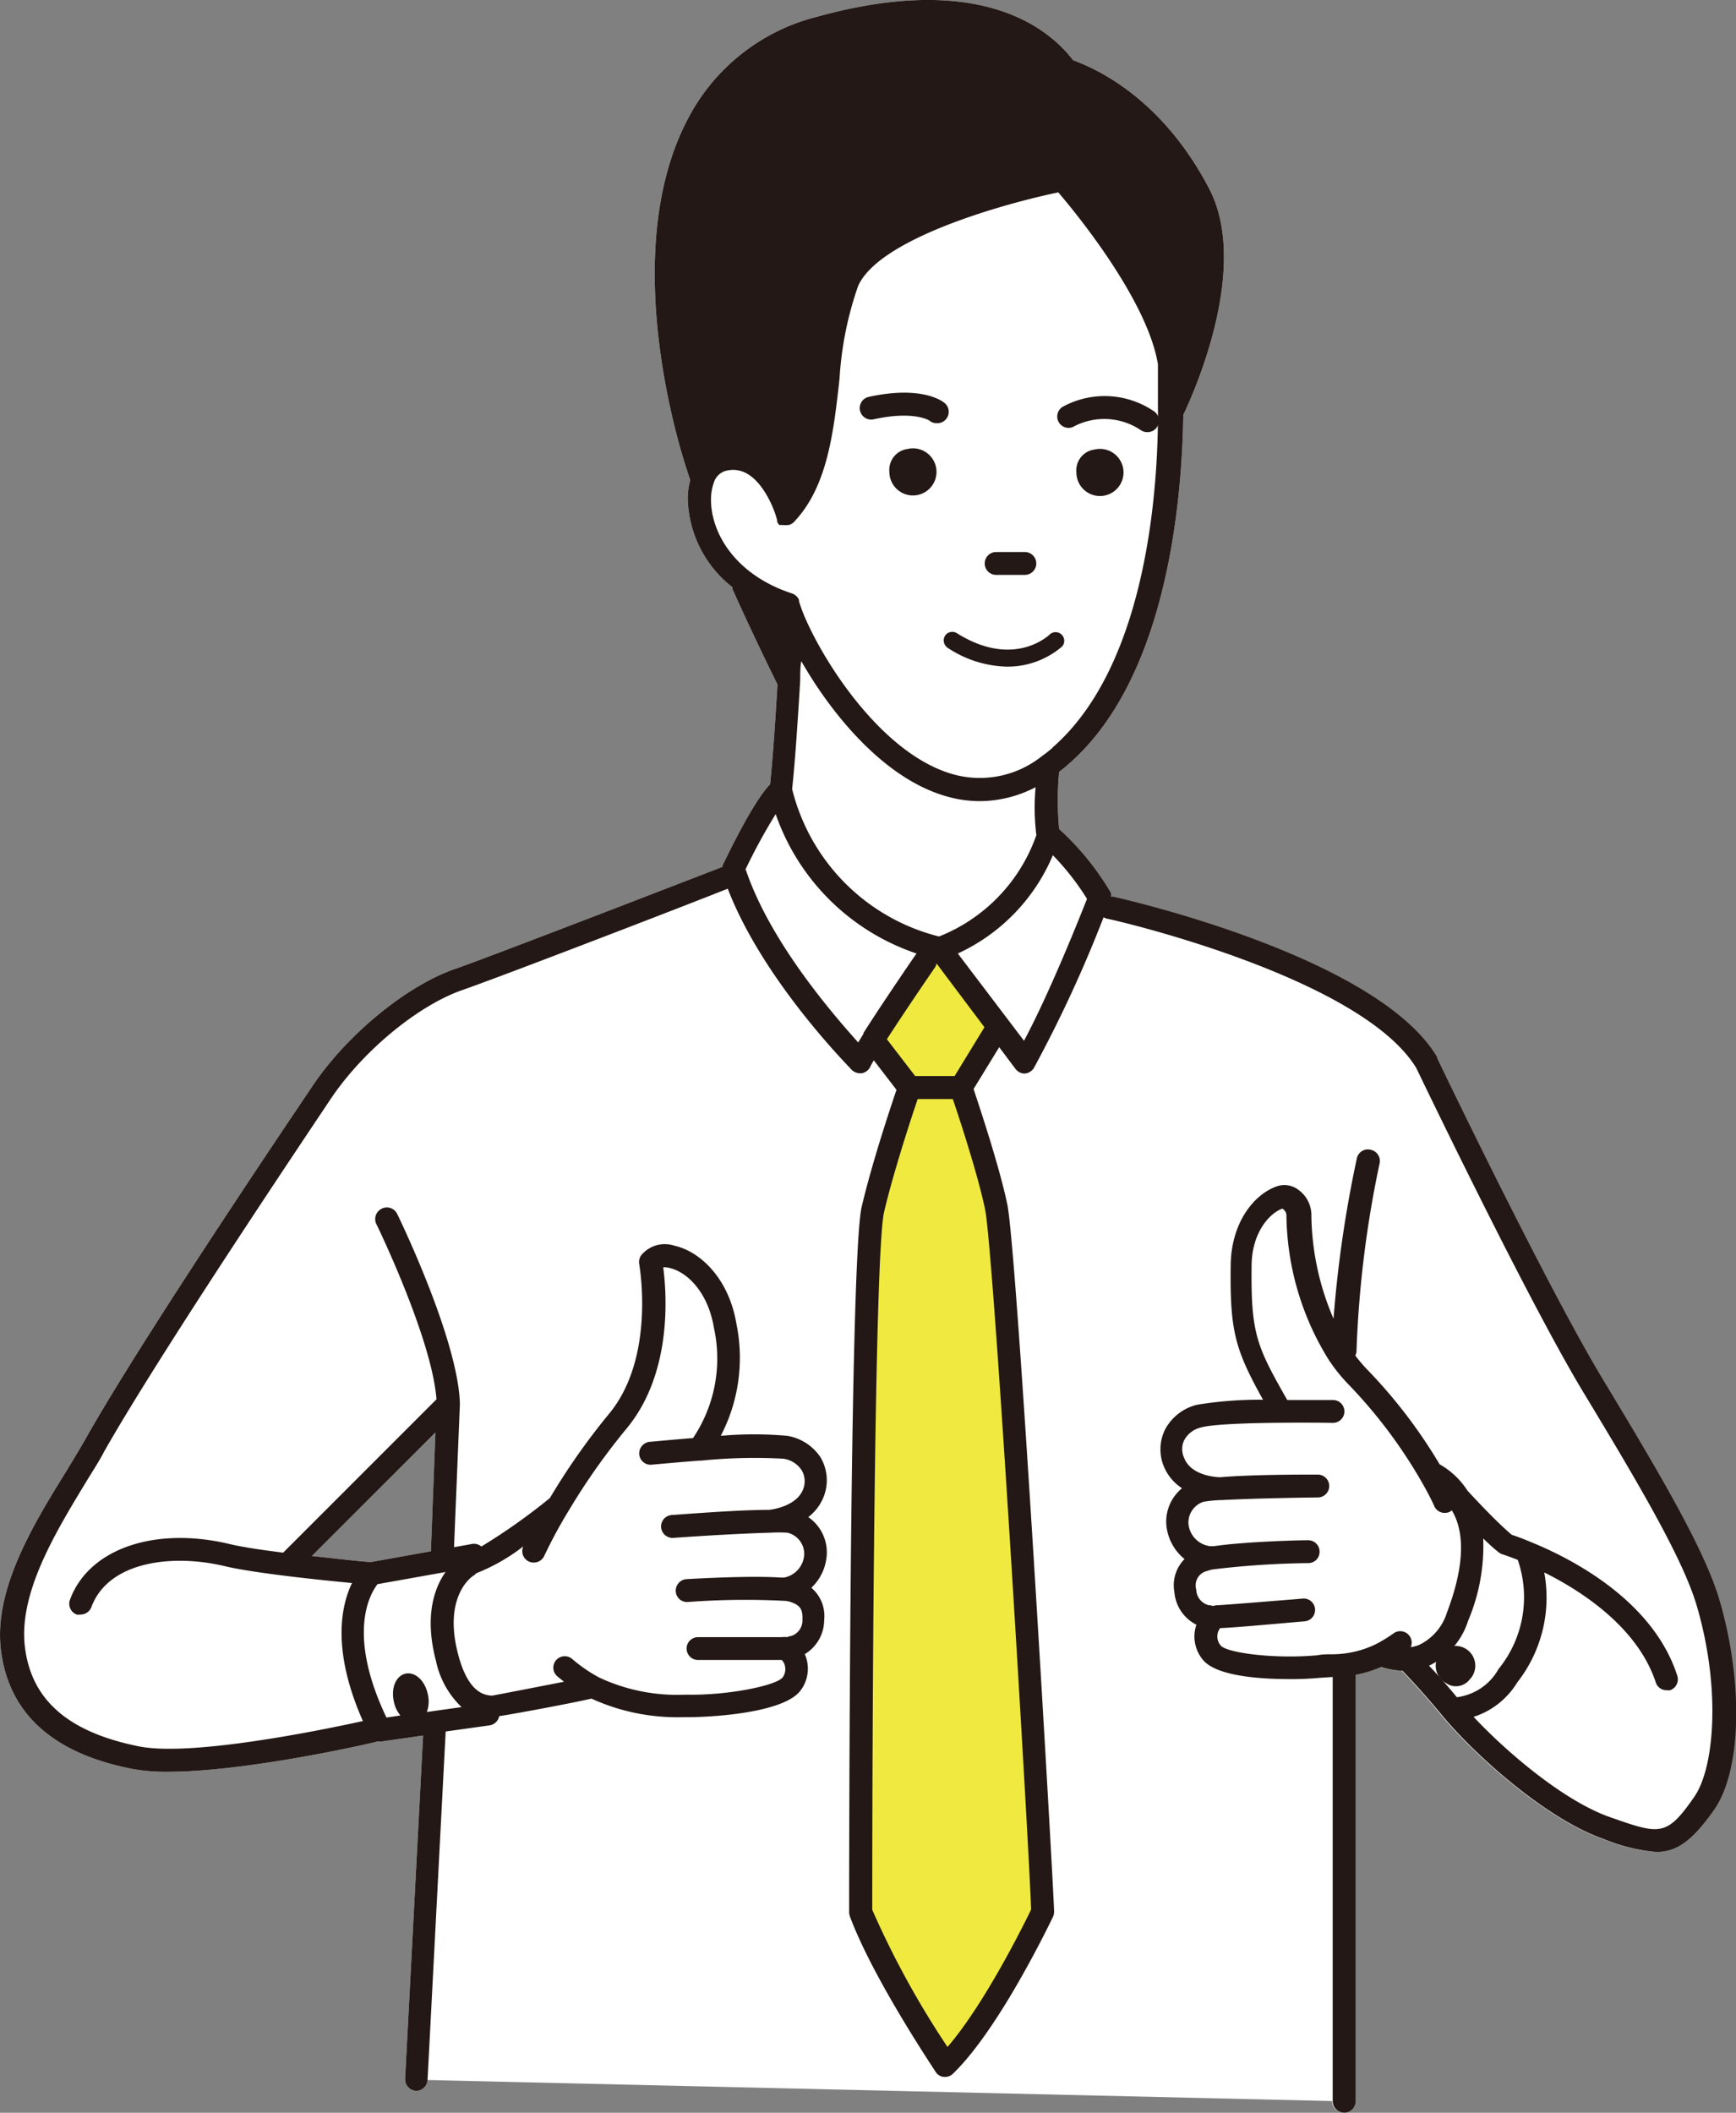
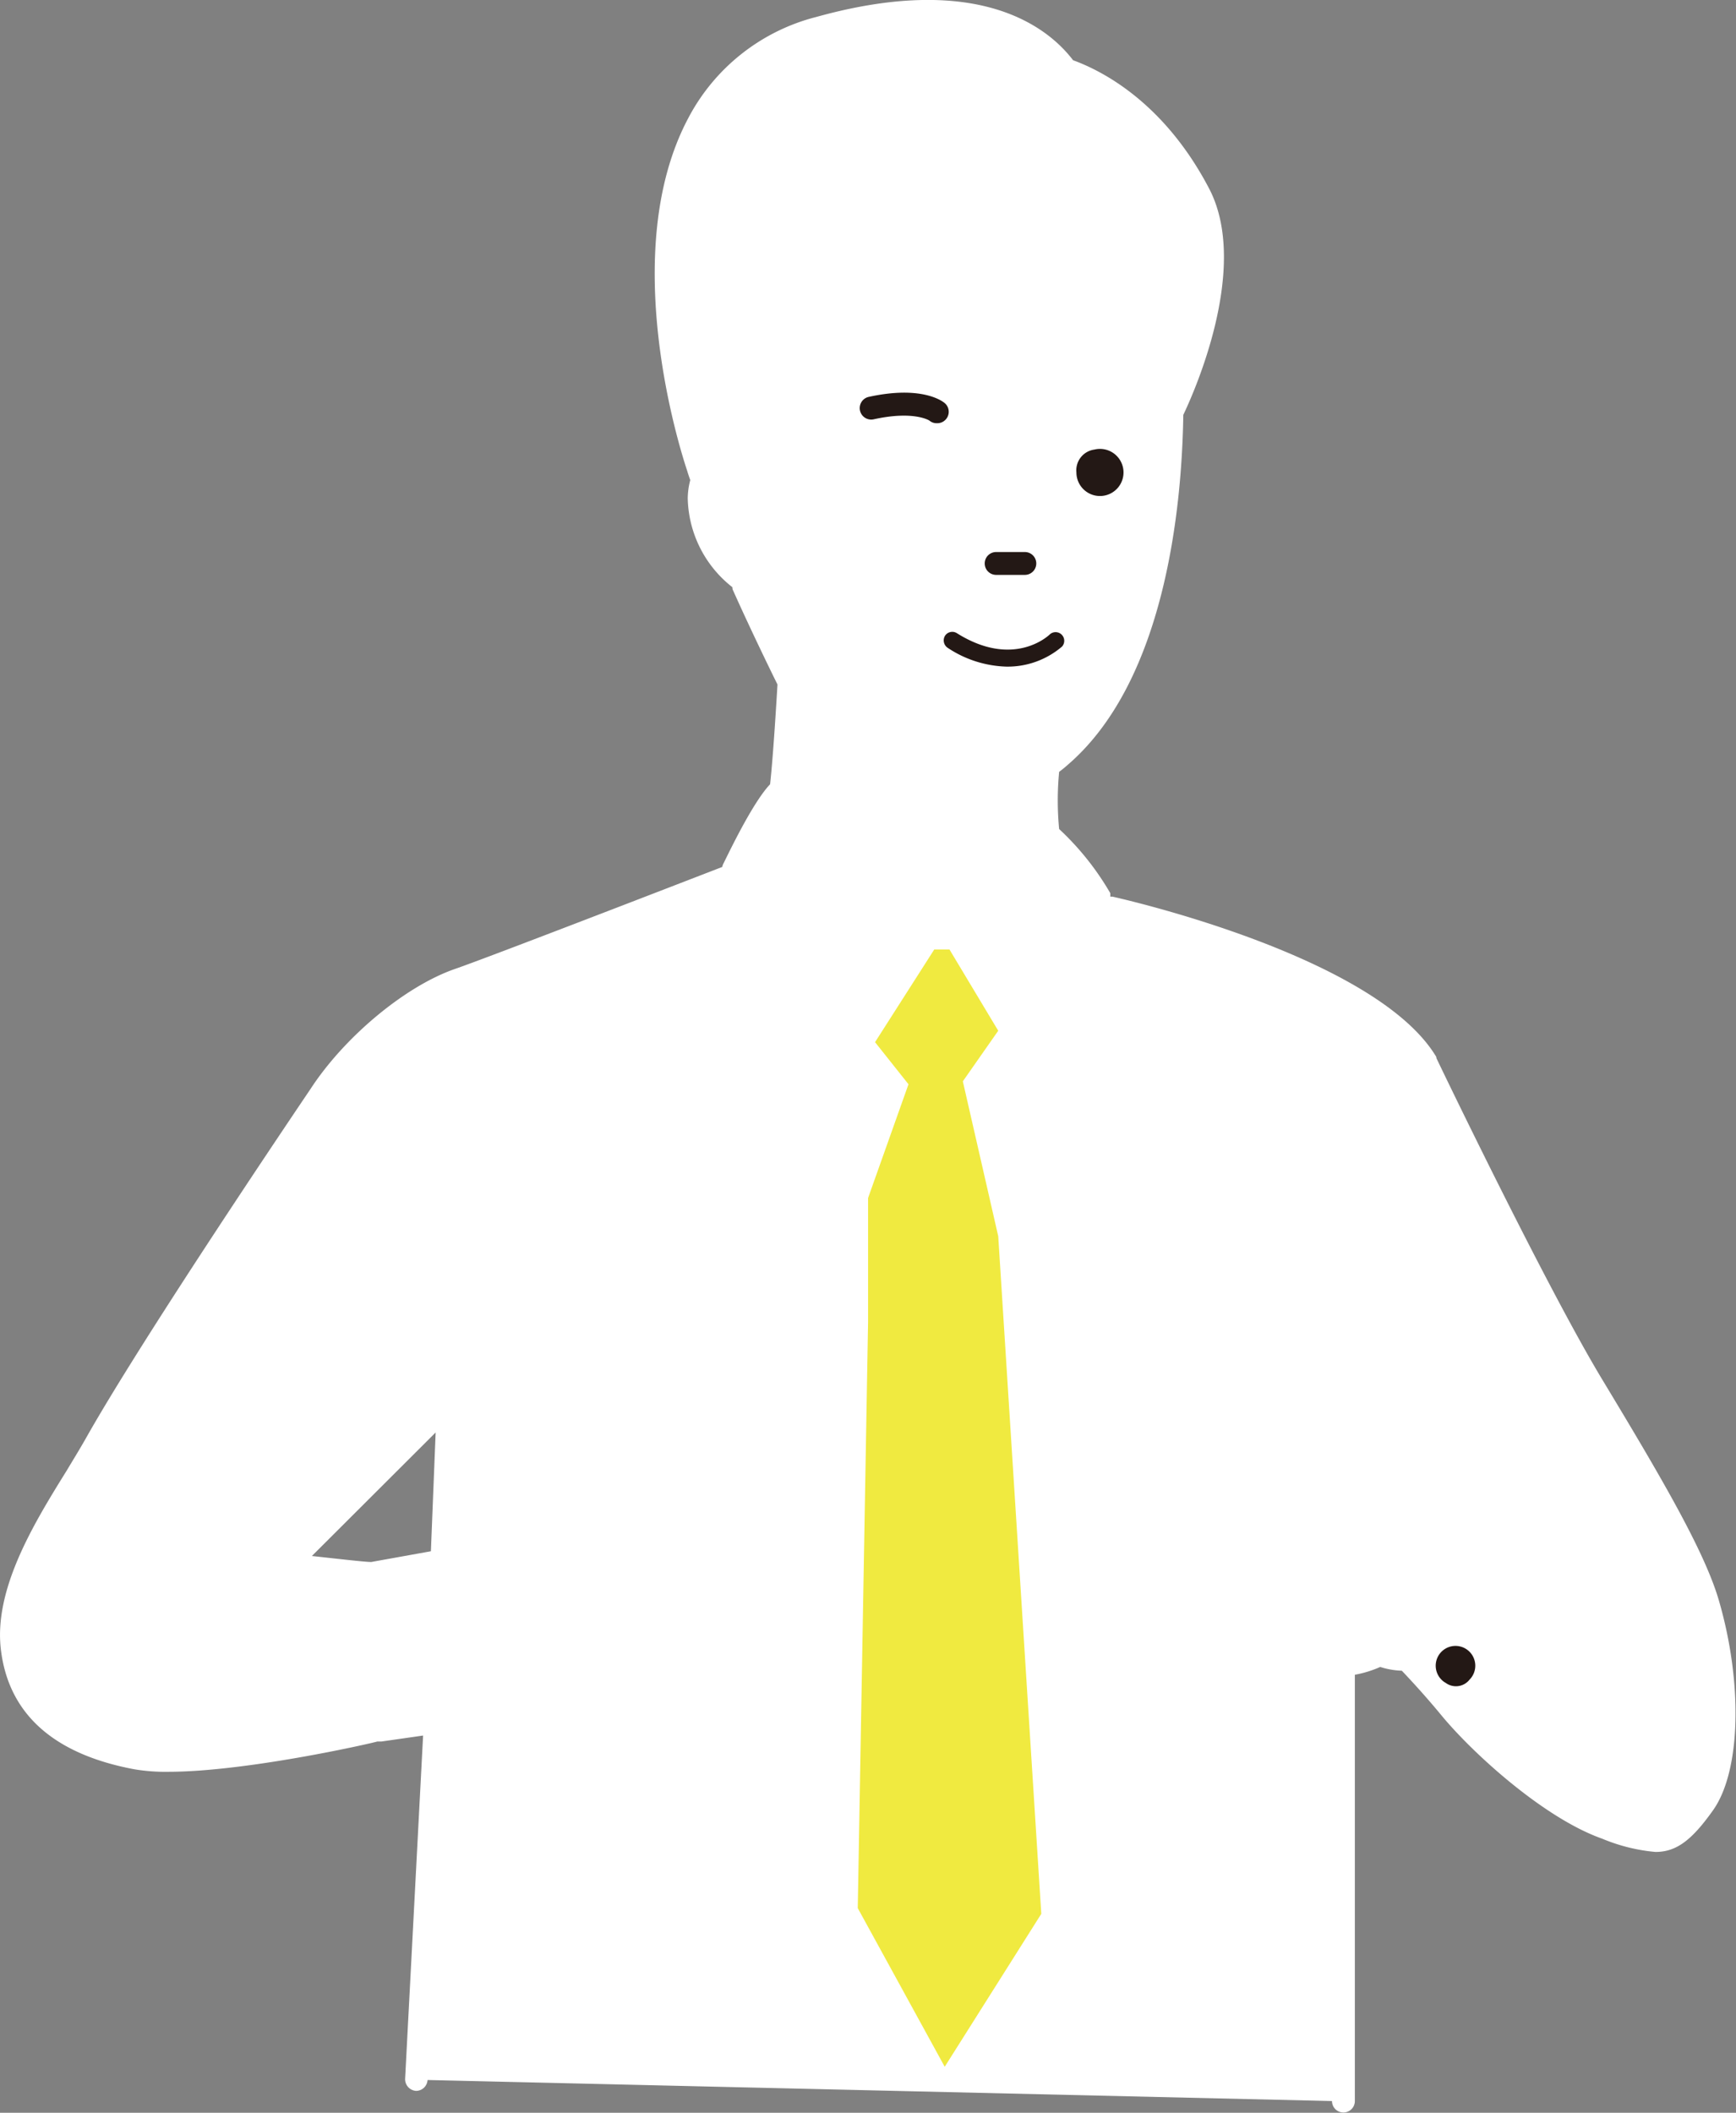
<svg xmlns="http://www.w3.org/2000/svg" viewBox="0 0 124.57 151.56">
  <rect x="0" y="0" width="124.57" height="151.56" fill="#808080" stroke="none" />
  <defs>
    <style>.cls-1{fill:#fff;}.cls-2{fill:#f0ea40;}.cls-3{fill:#231815;}</style>
  </defs>
  <g id="レイヤー_2" data-name="レイヤー 2">
    <g id="レイヤー_1-2" data-name="レイヤー 1">
      <path class="cls-1" d="M.07,118.39c.57,4.57,3.79,7.45,9.57,8.53a13.46,13.46,0,0,0,2.43.18c5.55,0,14.41-2,15-2.17h.29l3-.43-1.29,24.62a.84.84,0,0,0,.79.87h0a.83.83,0,0,0,.82-.78l64.9,1.51a.82.82,0,1,0,1.64,0V120.14a8.09,8.09,0,0,0,1.82-.56,5.73,5.73,0,0,0,1.55.27c.49.51,1.68,1.79,2.8,3.15l.2.24c2.4,2.83,7.35,7.24,11.38,8.66a12.86,12.86,0,0,0,3.82.95c1.48,0,2.59-.81,4.14-3,2-2.83,2.13-9.17.4-15.08-1.06-3.6-4.25-9-8.31-15.73-3.92-6.46-11.41-22-11.95-23.14q0-.06,0-.06a.39.39,0,0,0-.06-.11c-4.41-7.16-22.42-11.24-23.19-11.41l-.15,0h0v0a.24.24,0,0,0,0-.08.61.61,0,0,0,0-.12l0-.05A19.88,19.88,0,0,0,76,59.47a21.61,21.61,0,0,1,0-4.1c.2-.15.4-.31.6-.49,7-6,8.21-18.44,8.31-25.12.69-1.44,4.81-10.51,1.87-16.2C83.53,7.32,79.06,5.07,77,4.32c-1.71-2.25-6.63-6.38-18.4-3.11a14.38,14.38,0,0,0-9.21,7.26c-5.09,9.57-.62,23.69-.09,25.27.07.24.15.47.23.7a5.37,5.37,0,0,0-.18,1.3,8.31,8.31,0,0,0,3.2,6.38.54.54,0,0,0,.07.27c1.25,2.8,2.91,6.2,3.17,6.71-.15,2.52-.34,5.41-.53,7.16-1.27,1.33-3,5-3.37,5.73a.66.66,0,0,0-.06.2c-2.85,1.1-16.81,6.5-19.16,7.31-3.57,1.23-7.94,4.86-10.39,8.62,0,0,0,0,0,0-.47.7-12,17.72-16.17,25.15-.4.7-.86,1.45-1.34,2.25C2.4,109.33-.48,114.05.07,118.39Zm30.85-7.11-4.28.77h0c-.45,0-2.24-.21-4.26-.43l8.88-8.86Z" />
      <polygon class="cls-2" points="71.63 73.94 69.09 77.57 71.63 88.68 74.72 137.29 67.79 148.26 61.55 136.88 62.29 94.85 62.29 85.94 65.19 77.78 62.79 74.76 67.04 68.11 68.13 68.11 71.63 73.94" />
-       <path class="cls-3" d="M.07,118.39c.57,4.57,3.79,7.45,9.57,8.53a13.46,13.46,0,0,0,2.43.18c5.55,0,14.41-2,15-2.17h.29l3-.43-1.29,24.62a.84.84,0,0,0,.79.87h0a.83.83,0,0,0,.82-.78l1.3-25,3.15-.44a.83.83,0,0,0,.69-.66c1.59-.25,5.53-1,6.62-1.26a14.83,14.83,0,0,0,6.63,1.33h.35c1.62,0,6.76-.29,8-1.88a2.59,2.59,0,0,0,.33-2.64,2.87,2.87,0,0,0,1.39-2.46,2.65,2.65,0,0,0-.92-2.3,3.54,3.54,0,0,0,1.11-2.46,3.07,3.07,0,0,0-1.33-2.61,3.4,3.4,0,0,0,1.19-1.71,3.22,3.22,0,0,0-.32-2.59A3.55,3.55,0,0,0,56.49,103a26.77,26.77,0,0,0-4.77,0,12.11,12.11,0,0,0,1.13-8c-.55-3.33-2.64-5.24-4.46-5.64a2.19,2.19,0,0,0-2.39.7.84.84,0,0,0-.13.62c0,.06,1.2,6.65-2.15,10.72a48.37,48.37,0,0,0-4.26,6.06,43.17,43.17,0,0,1-4.92,3.48.81.81,0,0,0-.69-.18l-1.27.23L33,100.73v-.06c-.14-4.58-4.32-13.23-4.5-13.59a.82.82,0,0,0-1.1-.38A.83.83,0,0,0,27,87.8c.05.08,4,8.24,4.32,12.58l-11,11c-1.53-.19-3-.41-3.85-.62-5.39-1.28-10.11.35-11.45,4a.83.83,0,0,0,.48,1.06,1,1,0,0,0,.29,0,.83.83,0,0,0,.77-.54c1.22-3.28,5.8-3.82,9.53-2.94,1.07.26,2.88.52,4.69.74s3.35.37,4.48.48c-.78,1.61-1.48,4.79.78,9.9-2.63.58-12.15,2.56-16,1.83-5.07-1-7.77-3.28-8.25-7.12S3.94,110,6.12,106.4c.49-.81,1-1.58,1.37-2.3,4.11-7.25,15.23-23.74,16.06-25l.05-.07v0c2.27-3.49,6.29-6.85,9.55-8,2.37-.81,15.87-6,19.07-7.28,2.54,6.58,8.63,12.69,8.9,13a.86.86,0,0,0,.58.24h.13a.83.83,0,0,0,.61-.45c.06-.13.15-.29.26-.48l1.63,2.12c-.44,1.29-1.77,5.28-2.5,8.4-.88,3.75-.9,48.67-.9,50.59a1,1,0,0,0,.05.29c1.66,4.46,6,10.9,6.16,11.17a.79.79,0,0,0,.59.36h.09a.82.82,0,0,0,.57-.24c3.36-3.25,7-10.92,7.17-11.24a1,1,0,0,0,.08-.38c-.08-2.54-2.66-47.4-3.36-50.74-.58-2.76-2-7-2.42-8.27l1.84-3,1.17,1.56a.82.82,0,0,0,.66.33h0a.85.85,0,0,0,.66-.4,93.46,93.46,0,0,0,5-10.81.9.9,0,0,0,.27.11c.18,0,18.13,4.11,22.16,10.69h0c.58,1.2,8.06,16.76,12,23.28s7.14,11.92,8.14,15.33c1.73,5.91,1.27,11.59-.18,13.68-2,2.89-2.47,2.72-6.06,1.46-3.26-1.14-7.34-4.59-9.78-7.19a5.71,5.71,0,0,0,3.14-2.48,9.86,9.86,0,0,0,1.93-7.88c2.8,1.39,6.72,4,8,7.88a.81.81,0,0,0,.78.57,1.07,1.07,0,0,0,.25,0,.83.83,0,0,0,.53-1c-1.72-5.43-7.6-8.44-10.47-9.61-.66-.28-1.17-.46-1.42-.54-1.2-1-3.16-3.15-3.18-3.17s0,0,0,0a5.73,5.73,0,0,0-2-1.89,36.7,36.7,0,0,0-5.14-6.74,11.33,11.33,0,0,1-.91-1.06.78.78,0,0,0,.09-.37,77.55,77.55,0,0,1,1.65-13.39.82.82,0,0,0-.63-1,.81.81,0,0,0-1,.63A85.79,85.79,0,0,0,95.69,94.6a19.21,19.21,0,0,1-1.59-7.51,2.24,2.24,0,0,0-.92-1.73,1.66,1.66,0,0,0-1.49-.28c-1.6.51-3.35,2.51-3.38,5.71-.06,4.7.31,6,2.32,9.62a27.65,27.65,0,0,0-4.73.36,3.54,3.54,0,0,0-2.3,1.78,3.21,3.21,0,0,0-.1,2.61,3.42,3.42,0,0,0,1.32,1.6,3.09,3.09,0,0,0-1.12,2.71,3.56,3.56,0,0,0,1.3,2.37,2.66,2.66,0,0,0-.73,2.36,2.88,2.88,0,0,0,1.58,2.35,2.6,2.6,0,0,0,.54,2.6c1,1.07,3.93,1.3,6.11,1.3a21.85,21.85,0,0,0,2.2-.09l.93-.06v30.43a.82.82,0,1,0,1.64,0V120.14a8.09,8.09,0,0,0,1.82-.56,5.73,5.73,0,0,0,1.55.27c.49.51,1.68,1.79,2.8,3.15l.2.24c2.4,2.83,7.35,7.24,11.38,8.66a12.86,12.86,0,0,0,3.82.95c1.48,0,2.59-.81,4.14-3,2-2.83,2.13-9.17.4-15.08-1.06-3.6-4.25-9-8.31-15.73-3.92-6.46-11.41-22-11.95-23.14q0-.06,0-.06a.39.39,0,0,0-.06-.11c-4.41-7.16-22.42-11.24-23.19-11.41l-.15,0h0v0a.24.24,0,0,0,0-.08.61.61,0,0,0,0-.12l0-.05A19.88,19.88,0,0,0,76,59.47a21.61,21.61,0,0,1,0-4.1c.2-.15.4-.31.6-.49,7-6,8.21-18.44,8.31-25.12.69-1.44,4.81-10.51,1.87-16.2C83.53,7.32,79.06,5.07,77,4.32c-1.71-2.25-6.63-6.38-18.4-3.11a14.38,14.38,0,0,0-9.21,7.26c-5.09,9.57-.62,23.69-.09,25.27.07.24.15.47.23.7a5.37,5.37,0,0,0-.18,1.3,8.31,8.31,0,0,0,3.2,6.38.54.54,0,0,0,.07.27c1.25,2.8,2.91,6.2,3.17,6.71-.15,2.52-.34,5.41-.53,7.16-1.27,1.33-3,5-3.37,5.73a.66.66,0,0,0-.06.2c-2.85,1.1-16.81,6.5-19.16,7.31-3.57,1.23-7.94,4.86-10.39,8.62,0,0,0,0,0,0-.47.7-12,17.72-16.17,25.15-.4.7-.86,1.45-1.34,2.25C2.4,109.33-.48,114.05.07,118.39Zm103.76-2.72a3.83,3.83,0,0,1-2,2.33,2.67,2.67,0,0,1-.6.16.82.82,0,0,0-1.22-1,10.06,10.06,0,0,1-1.31.8h0a7.23,7.23,0,0,1-3.16.71c-.32,0-.65,0-1,.07-3,.28-6.44-.15-6.94-.69a1,1,0,0,1-.24-.78.9.9,0,0,1,.2-.48c.65,0,4.38-.34,6-.48a.82.82,0,1,0-.14-1.63c-2.16.18-5.69.46-6,.47a1.32,1.32,0,0,0-.39.06.72.72,0,0,0-.29-.06,1.18,1.18,0,0,1-.9-1.11,1.06,1.06,0,0,1,.8-1.35,2,2,0,0,1,.41-.11,62.06,62.06,0,0,1,6.84-.45.81.81,0,0,0,.8-.84.82.82,0,0,0-.84-.8c-.89,0-4.71.12-6.77.43a.65.65,0,0,0-.2,0,1.78,1.78,0,0,1-1.6-1.6,1.57,1.57,0,0,1,1.08-1.59,9.5,9.5,0,0,1,1.2-.12h.1c1.6-.09,4.36-.16,6.9-.19a.82.82,0,1,0,0-1.64c-1.3,0-4.8,0-7,.19h0s-2.06,0-2.59-1.39a1.5,1.5,0,0,1,0-1.26,1.84,1.84,0,0,1,1.25-.93c1.37-.37,7.27-.35,9.43-.32h0a.82.82,0,1,0,0-1.64c-.32,0-1.67,0-3.28,0-2.2-3.86-2.61-4.75-2.56-9.58,0-2.5,1.36-3.86,2.21-4.15a.62.62,0,0,1,.29.43,20,20,0,0,0,3,10.36,12.08,12.08,0,0,0,1.51,1.88,35.5,35.5,0,0,1,5.1,6.77c.67,1.15,1,1.89,1,1.91a.82.82,0,0,0,.75.48.86.86,0,0,0,.34-.07l.17-.11C105,109.7,105.23,112,103.83,115.67Zm.71,6.08c-.71-.86-1.43-1.67-2-2.26a5.36,5.36,0,0,0,2.81-3.23,13.75,13.75,0,0,0,1.08-5.9c.4.39.79.75,1.12,1a.8.8,0,0,0,.29.15s.42.13,1.07.39a8.17,8.17,0,0,1-1.3,7.73.66.66,0,0,0-.12.17A4,4,0,0,1,104.54,121.75Zm-29-68.12a8.32,8.32,0,0,1-.76.6,7.13,7.13,0,0,1-6.47,1.29c-5.13-1.5-9.37-8.27-10.7-11.59-.11-.3-.21-.57-.28-.81a.36.36,0,0,0,0-.09h0a.71.71,0,0,0-.08-.15.88.88,0,0,0-.42-.31c-4.08-1.33-5.85-4.37-5.81-6.8a3.6,3.6,0,0,1,.21-1.17,1.27,1.27,0,0,1,.74-.79,2,2,0,0,1,1.64.17c1.23.7,2,2.63,2.16,3.37a.08.08,0,0,0,0,0s0,0,0,0,0,.05,0,.08a.76.76,0,0,0,.15.23l0,0,0,0,0,0,.06,0,.09,0a.35.35,0,0,0,.11,0,.11.11,0,0,0,.08,0,.53.53,0,0,0,.25,0h.09a.85.85,0,0,0,.3-.15.8.8,0,0,0,.15-.15c2.34-2.52,2.77-6.41,3.19-10.17a24.6,24.6,0,0,1,1.33-6.66c1.49-3.41,10.47-5.92,14.37-6.73,1.31,1.53,6.39,7.74,7.15,12.33,0,.72,0,1.8,0,3.12C83.14,36,82,48,75.52,53.63Zm-1.16,6.24a12.13,12.13,0,0,1-7,7.31A14.49,14.49,0,0,1,56.84,56.6h0c.21-1.88.42-5.11.58-7.79,0-.48,0-1,.08-1.38,2.13,3.73,5.87,8.37,10.33,9.67a8.57,8.57,0,0,0,2.48.37,8.73,8.73,0,0,0,4-1A16.37,16.37,0,0,0,74.36,59.87ZM68.73,68.4a13.53,13.53,0,0,0,6.82-7.05A18.32,18.32,0,0,1,78,64.48c-.57,1.44-2.67,6.72-4.52,10.18l-1.07-1.41ZM65.85,78.84h2.52c.49,1.44,1.78,5.37,2.31,7.88.63,3,3.13,45.19,3.31,50.26-.52,1.08-3.35,6.79-6,9.86A63.9,63.9,0,0,1,62.59,137c0-16.16.18-47.22.85-50.06S65.37,80.25,65.85,78.84Zm-2.21-4.29c1.4-2.17,3.4-5.08,3.43-5.12a.7.7,0,0,0,.13-.32l3.44,4.58-2.14,3.5H65.67ZM53.48,62.4a41.87,41.87,0,0,1,2.18-4,16.13,16.13,0,0,0,10.11,10l-.06.08c-.12.17-2.34,3.4-3.75,5.62l0,.06-.38.62c-1.79-2-6.31-7.19-8.06-12.38ZM31.25,102.76l-.33,8.52-4.28.77h0c-.45,0-2.24-.21-4.26-.43Zm1.63,15.94c-1.13-4.27,1.06-5.65,1.08-5.66a.74.74,0,0,0,.21-.18h0a13.72,13.72,0,0,0,3.38-1.93s0,0,0,0a.82.82,0,0,0,.41,1.09.8.8,0,0,0,.34.07.82.82,0,0,0,.75-.47,34.89,34.89,0,0,1,1.78-3.29A47.43,47.43,0,0,1,45,102.43c3.28-4,2.83-9.71,2.59-11.52a1.49,1.49,0,0,1,.54.07c1.25.33,2.69,1.78,3.1,4.28a10.23,10.23,0,0,1-1.5,7.9c-1.54.12-2.81.25-3.12.27a.84.84,0,0,0-.74.91.82.82,0,0,0,.9.73c.78-.07,2.05-.19,3.42-.29h.11a38.07,38.07,0,0,1,5.9-.14,1.87,1.87,0,0,1,1.32.82,1.55,1.55,0,0,1,.15,1.26c-.41,1.34-2.31,1.57-2.47,1.59h0c-2.17,0-5.67.28-7,.37a.82.82,0,0,0,.12,1.64c2.54-.18,5.32-.33,6.92-.37h0a10.41,10.41,0,0,1,1.27,0,1.57,1.57,0,0,1,1.2,1.5,1.78,1.78,0,0,1-1.46,1.72.78.78,0,0,0-.21,0c-2.06-.15-5.89.06-6.78.11a.83.83,0,0,0-.77.87.81.81,0,0,0,.86.77,55.54,55.54,0,0,1,7-.08,1.52,1.52,0,0,1,.32.06c.8.25.93.58.91,1.28a1.17,1.17,0,0,1-.81,1.18,1,1,0,0,0-.29.08,1.71,1.71,0,0,0-.39,0c-.28,0-3.82,0-6,0a.83.83,0,0,0-.58.24.79.79,0,0,0-.24.58.82.82,0,0,0,.82.82c1.62,0,5.27,0,6,0h0a.81.81,0,0,1,.24.45,1,1,0,0,1-.17.8c-.46.58-3.86,1.29-6.86,1.24h-.18A13.17,13.17,0,0,1,43,120.34l0,0A10.68,10.68,0,0,1,41.05,119,.82.82,0,0,0,40,120.26l.47.38c-2,.39-4.45.87-5.17,1C34.84,121.6,33.63,121.54,32.88,118.7Zm-5.79-5.06,4.88-.87c-.78,1.11-1.54,3.12-.69,6.36a6.41,6.41,0,0,0,1.84,3.33l-2.49.35a2.23,2.23,0,0,0,.07-1.27c-.21-1-.93-1.63-1.6-1.48s-1.06,1-.84,2a2.27,2.27,0,0,0,.47,1l-1,.15C24.87,117.19,26.55,114.34,27.09,113.64Z" />
      <path class="cls-3" d="M67.21,30.36a.8.8,0,0,1-.52-.19s-1.11-.73-4-.09a.82.82,0,1,1-.35-1.61c3.78-.83,5.27.3,5.43.43a.82.82,0,0,1-.53,1.46Z" />
-       <path class="cls-3" d="M65.11,32.21a1.69,1.69,0,1,1-1.29,1.65A1.51,1.51,0,0,1,65.11,32.21Z" />
      <path class="cls-3" d="M73.54,41.24H71.48a.82.82,0,1,1,0-1.64h2.06a.82.82,0,1,1,0,1.64Z" />
      <path class="cls-3" d="M68,46.47a.64.64,0,0,1-.19-.86.62.62,0,0,1,.85-.19c4.06,2.55,6.57.19,6.68.08a.62.62,0,0,1,.87.88,6,6,0,0,1-4,1.44A8,8,0,0,1,68,46.47Z" />
-       <path class="cls-3" d="M76,30.33a.82.82,0,0,1,.24-1.14,6.28,6.28,0,0,1,6.53.29A.82.82,0,0,1,82.33,31a.83.83,0,0,1-.42-.11,4.7,4.7,0,0,0-4.79-.33A.81.81,0,0,1,76,30.33Z" />
      <path class="cls-3" d="M78.53,32.25a1.69,1.69,0,1,1-1.29,1.64A1.5,1.5,0,0,1,78.53,32.25Z" />
      <path class="cls-3" d="M103.75,120.73a1.42,1.42,0,1,1,1.7-.24A1.24,1.24,0,0,1,103.75,120.73Z" />
    </g>
  </g>
</svg>